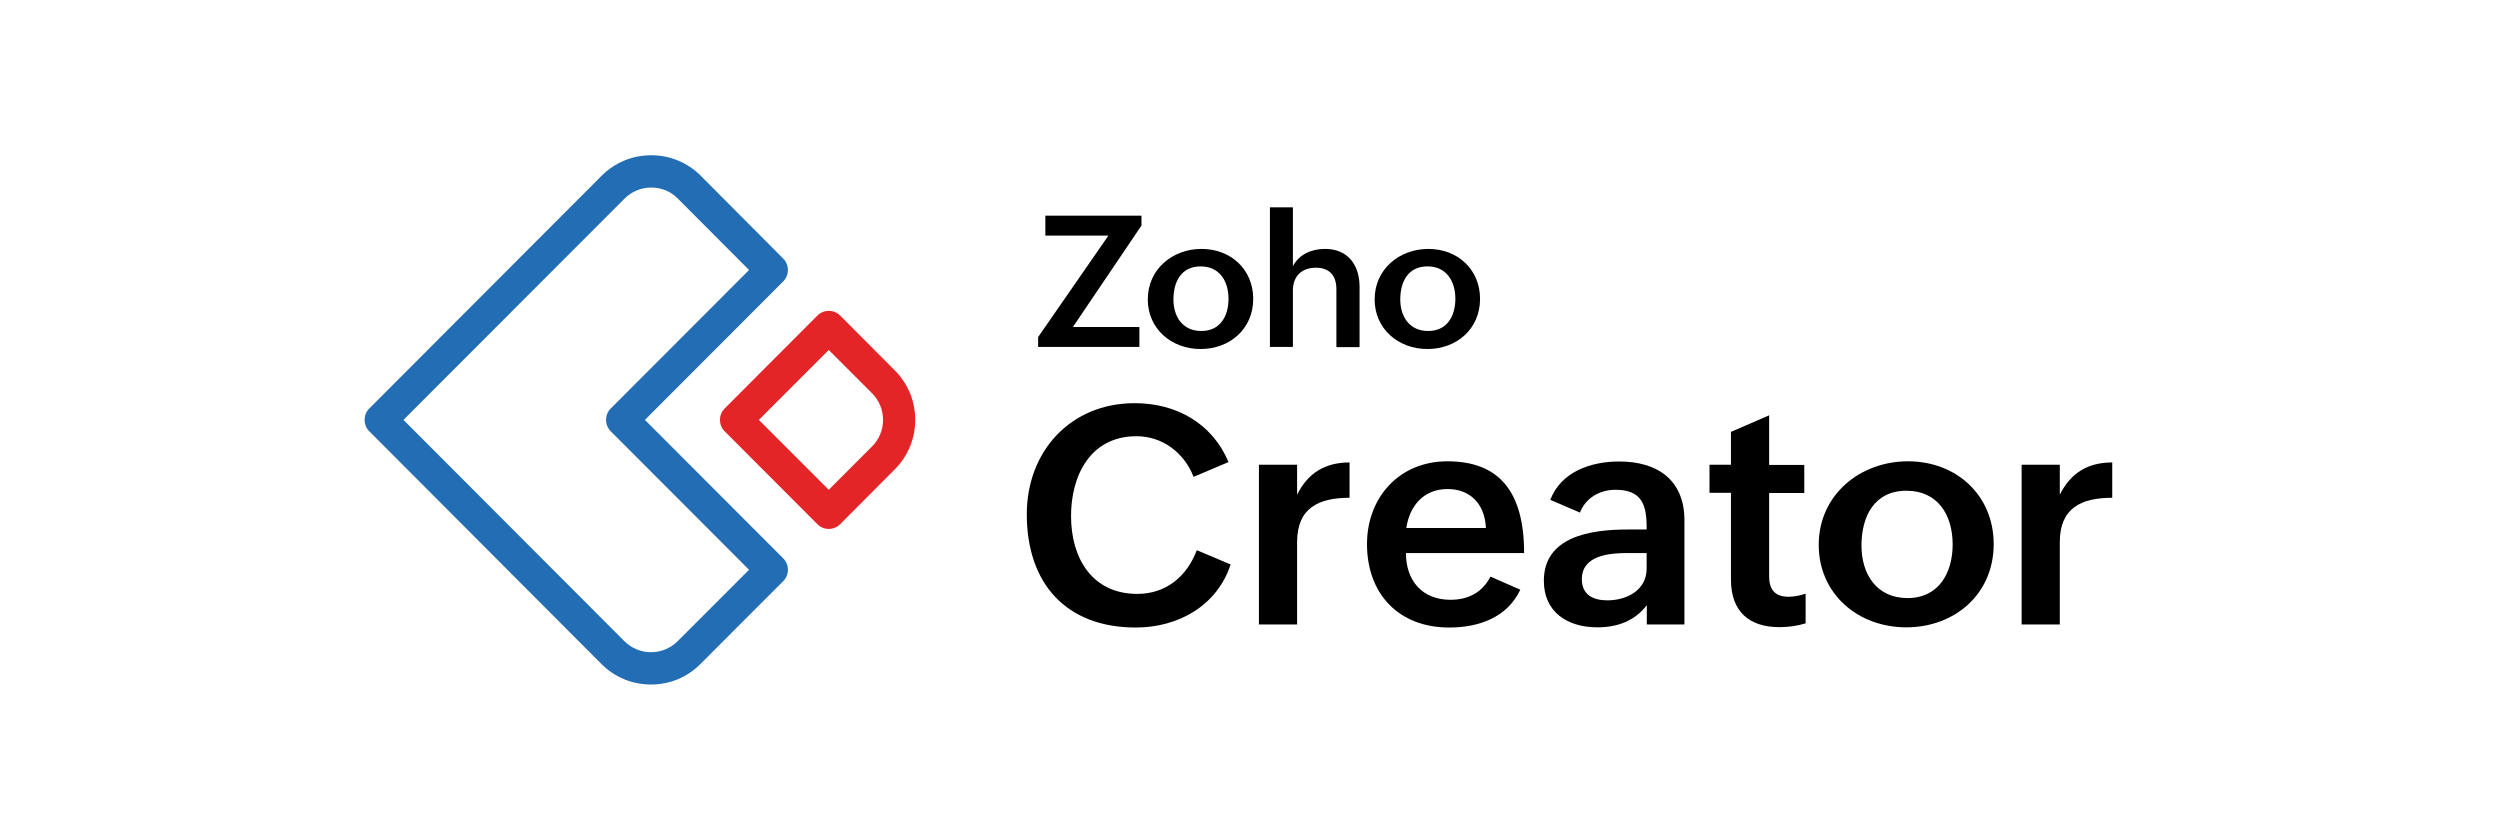
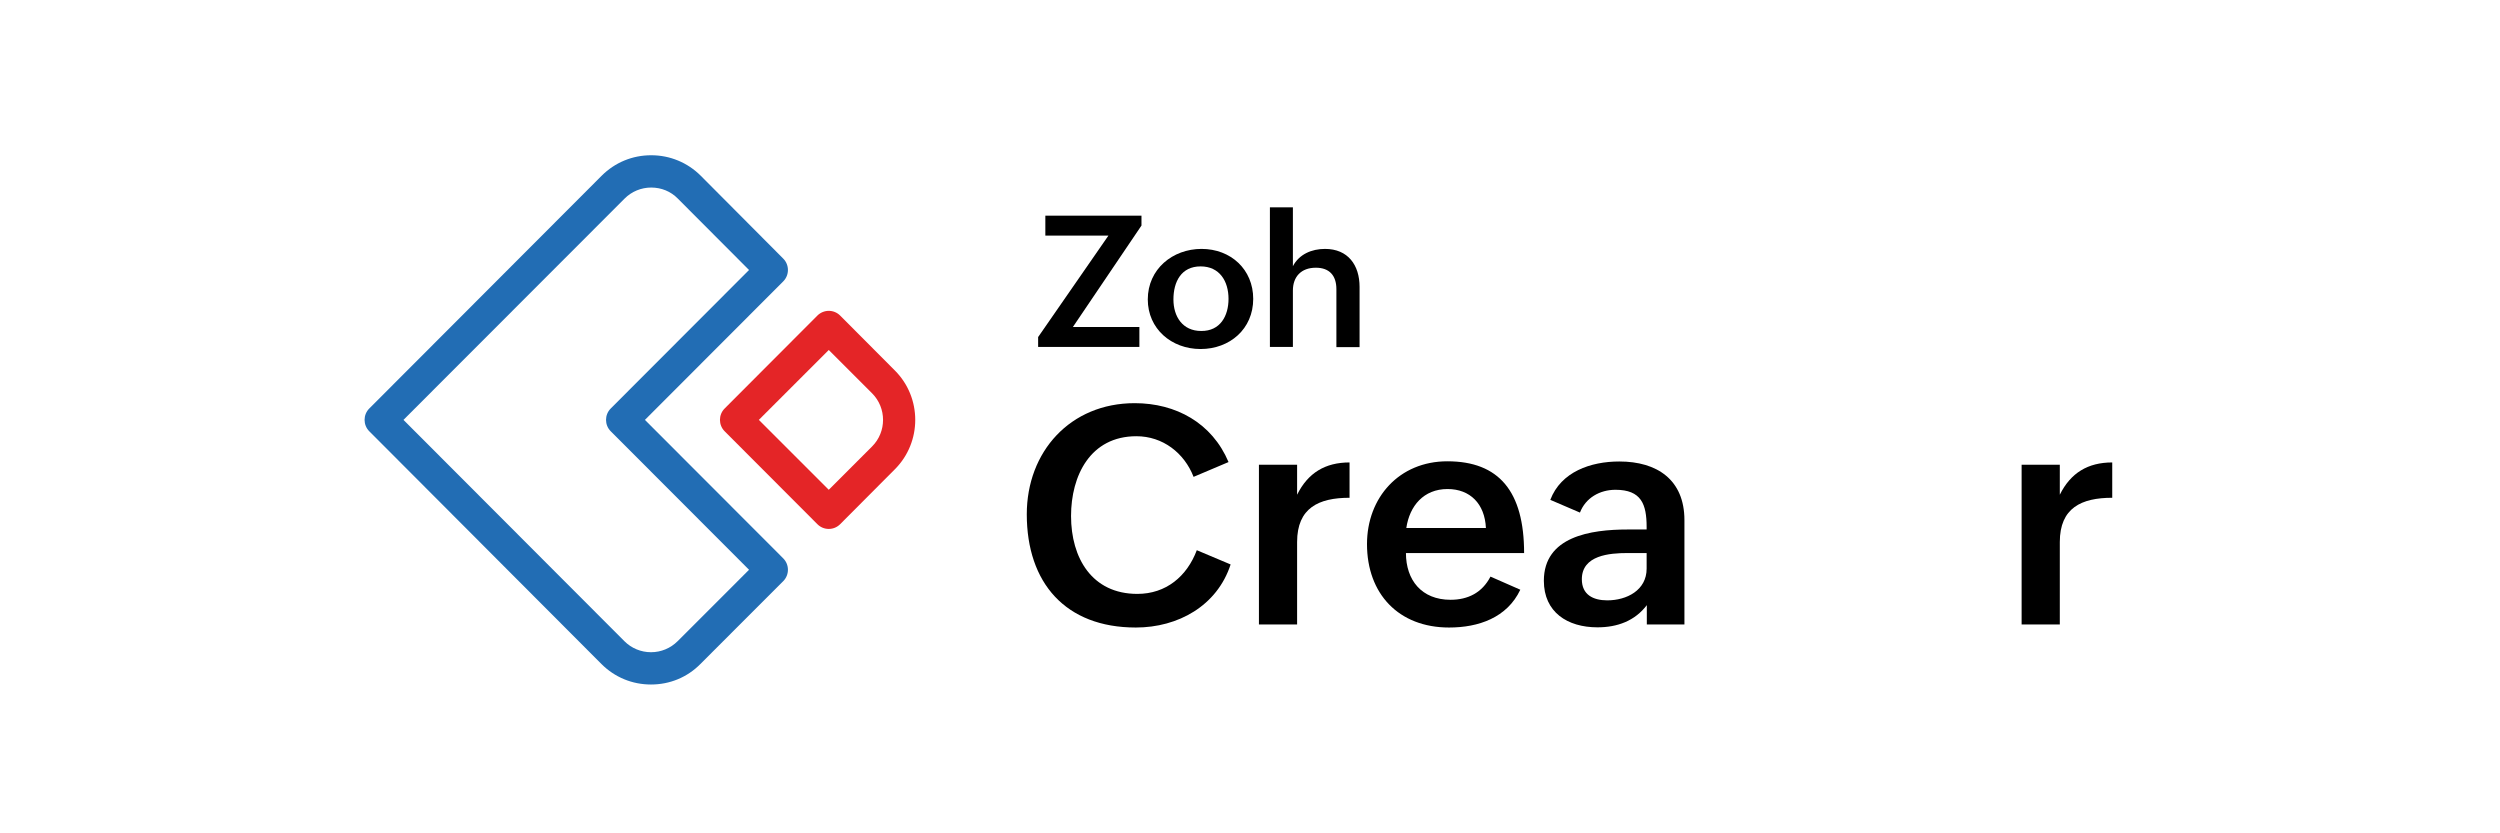
<svg xmlns="http://www.w3.org/2000/svg" width="210" height="70" viewBox="0 0 210 70" fill="none">
  <path d="M103.372 47.414C102.239 50.893 98.952 52.712 95.41 52.712C89.505 52.712 86.25 48.962 86.25 43.201C86.25 37.935 89.904 33.866 95.314 33.866C98.777 33.866 101.809 35.526 103.197 38.813L100.261 40.057C99.479 38.047 97.675 36.643 95.457 36.643C91.58 36.643 89.968 39.962 89.968 43.345C89.968 46.871 91.723 49.887 95.537 49.887C97.947 49.887 99.702 48.419 100.532 46.217L103.372 47.414Z" fill="black" />
  <path d="M105.75 39.036H108.957V41.557C109.867 39.722 111.319 38.845 113.362 38.845V41.813C110.777 41.813 108.957 42.659 108.957 45.531V52.456H105.75V39.036Z" fill="black" />
-   <path d="M127.706 49.536C126.589 51.898 124.179 52.712 121.722 52.712C117.493 52.712 114.828 49.887 114.828 45.706C114.828 41.781 117.541 38.749 121.578 38.749C125.919 38.749 128.025 41.286 128.025 46.456H118.099C118.099 48.722 119.408 50.382 121.849 50.382C123.302 50.382 124.498 49.792 125.2 48.435L127.706 49.536ZM124.817 44.35C124.722 42.324 123.493 41.079 121.594 41.079C119.583 41.079 118.403 42.499 118.131 44.35H124.817Z" fill="black" />
+   <path d="M127.706 49.536C126.589 51.898 124.179 52.712 121.722 52.712C117.493 52.712 114.828 49.887 114.828 45.706C114.828 41.781 117.541 38.749 121.578 38.749C125.919 38.749 128.025 41.286 128.025 46.456H118.099C118.099 48.722 119.408 50.382 121.849 50.382C123.302 50.382 124.498 49.792 125.2 48.435L127.706 49.536ZM124.817 44.35C124.722 42.324 123.493 41.079 121.594 41.079C119.583 41.079 118.403 42.499 118.131 44.35Z" fill="black" />
  <path d="M138.348 50.813C137.327 52.169 135.843 52.696 134.184 52.696C131.662 52.696 129.684 51.419 129.684 48.786C129.684 45.068 133.609 44.477 136.737 44.477H138.317V44.27C138.317 42.355 137.87 41.142 135.7 41.142C134.391 41.142 133.194 41.813 132.716 43.057L130.226 41.988C131.12 39.627 133.625 38.765 136.019 38.765C139.194 38.765 141.492 40.297 141.492 43.696V52.456H138.333V50.813H138.348ZM136.705 46.456C135.221 46.456 132.875 46.632 132.875 48.658C132.875 49.951 133.817 50.43 135.013 50.43C136.641 50.43 138.317 49.584 138.317 47.765V46.456H136.705Z" fill="black" />
-   <path d="M151.672 52.361C150.986 52.568 150.268 52.68 149.47 52.68C146.917 52.68 145.401 51.355 145.401 48.69V41.398H143.598V39.036H145.401V36.276L148.608 34.887V39.052H151.56V41.414H148.608V48.419C148.608 49.472 149.055 50.127 150.236 50.127C150.683 50.127 151.193 50.031 151.672 49.871V52.361Z" fill="black" />
-   <path d="M160.273 38.749C164.343 38.749 167.47 41.605 167.47 45.706C167.47 49.919 164.183 52.696 160.13 52.696C156.045 52.696 152.773 49.871 152.773 45.77C152.773 41.573 156.236 38.749 160.273 38.749ZM164.023 45.738C164.023 43.265 162.779 41.222 160.146 41.222C157.433 41.222 156.364 43.377 156.364 45.834C156.364 48.212 157.625 50.238 160.226 50.238C162.89 50.238 164.023 48.084 164.023 45.738Z" fill="black" />
  <path d="M169.816 39.036H173.024V41.557C173.933 39.722 175.386 38.845 177.428 38.845V41.813C174.843 41.813 173.024 42.659 173.024 45.531V52.456H169.816V39.036Z" fill="black" />
  <path d="M87.203 28.313L93.107 19.791H87.809V18.116H95.884V18.946L90.123 27.467H95.708V29.143H87.203V28.313Z" fill="black" />
  <path d="M100.93 20.908C103.387 20.908 105.27 22.632 105.27 25.105C105.27 27.642 103.292 29.318 100.85 29.318C98.393 29.318 96.414 27.611 96.414 25.153C96.414 22.6 98.504 20.908 100.93 20.908ZM103.196 25.105C103.196 23.621 102.446 22.377 100.85 22.377C99.223 22.377 98.568 23.669 98.568 25.153C98.568 26.589 99.334 27.802 100.898 27.802C102.51 27.818 103.196 26.526 103.196 25.105Z" fill="black" />
  <path d="M106.672 17.414H108.603V22.36C109.129 21.355 110.183 20.908 111.3 20.908C113.23 20.908 114.204 22.265 114.204 24.1V29.158H112.257V24.291C112.257 23.127 111.651 22.488 110.534 22.488C109.289 22.488 108.603 23.254 108.603 24.403V29.142H106.672V17.414Z" fill="black" />
-   <path d="M119.985 20.908C122.442 20.908 124.325 22.632 124.325 25.105C124.325 27.642 122.346 29.318 119.905 29.318C117.447 29.318 115.469 27.61 115.469 25.153C115.469 22.6 117.559 20.908 119.985 20.908ZM122.251 25.105C122.251 23.621 121.501 22.376 119.905 22.376C118.277 22.376 117.623 23.669 117.623 25.153C117.623 26.589 118.389 27.802 119.953 27.802C121.565 27.818 122.251 26.525 122.251 25.105Z" fill="black" />
  <path d="M54.685 57.499C53.105 57.499 51.637 56.893 50.52 55.776L31.02 36.228C30.493 35.701 30.493 34.839 31.02 34.313L50.536 14.765C51.653 13.648 53.121 13.041 54.701 13.041C56.265 13.041 57.749 13.648 58.866 14.765L65.791 21.722C66.318 22.249 66.318 23.111 65.791 23.637L54.174 35.27L65.791 46.903C66.318 47.43 66.318 48.291 65.791 48.818L58.834 55.776C57.733 56.893 56.265 57.499 54.685 57.499ZM33.892 35.27L52.451 53.861C53.041 54.451 53.839 54.786 54.685 54.786C55.531 54.786 56.328 54.451 56.919 53.861L62.919 47.861L51.302 36.228C50.775 35.701 50.775 34.839 51.302 34.313L62.919 22.68L56.935 16.68C56.344 16.073 55.547 15.754 54.701 15.754C53.855 15.754 53.057 16.089 52.467 16.68L33.892 35.27Z" fill="#226DB4" />
  <path d="M69.616 44.43C69.249 44.43 68.914 44.286 68.659 44.031L60.871 36.228C60.345 35.701 60.345 34.839 60.871 34.313L68.659 26.509C68.914 26.254 69.265 26.111 69.616 26.111C69.983 26.111 70.318 26.254 70.574 26.509L75.169 31.121C77.451 33.403 77.451 37.137 75.169 39.419L70.574 44.031C70.318 44.286 69.983 44.43 69.616 44.43ZM63.744 35.27L69.616 41.142L73.254 37.504C74.483 36.276 74.483 34.265 73.254 33.036L69.616 29.398L63.744 35.27Z" fill="#E42527" />
</svg>